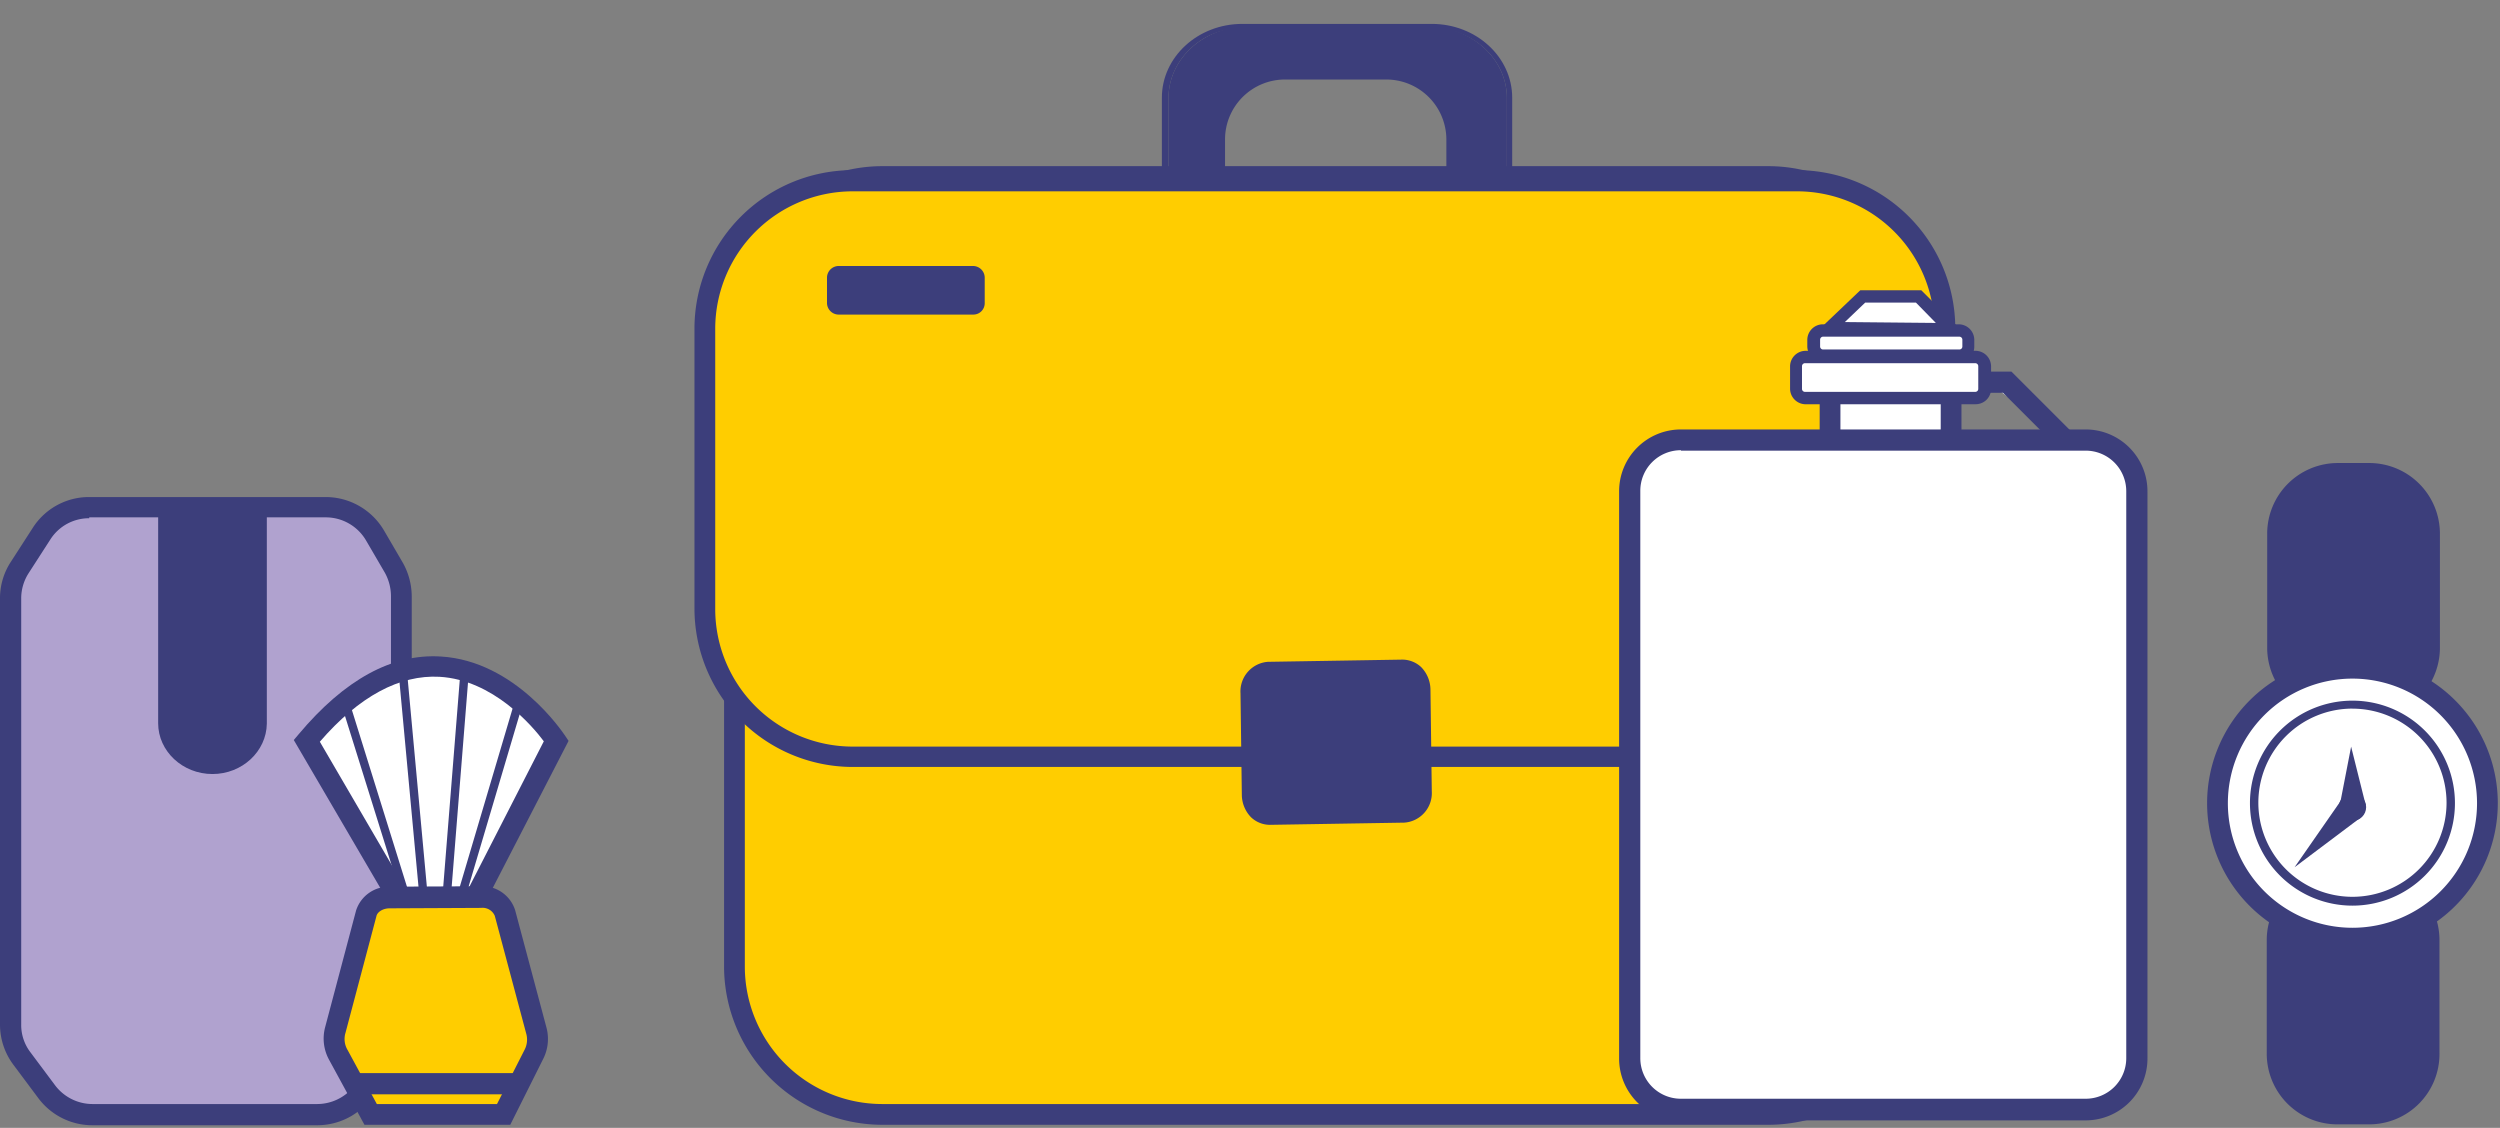
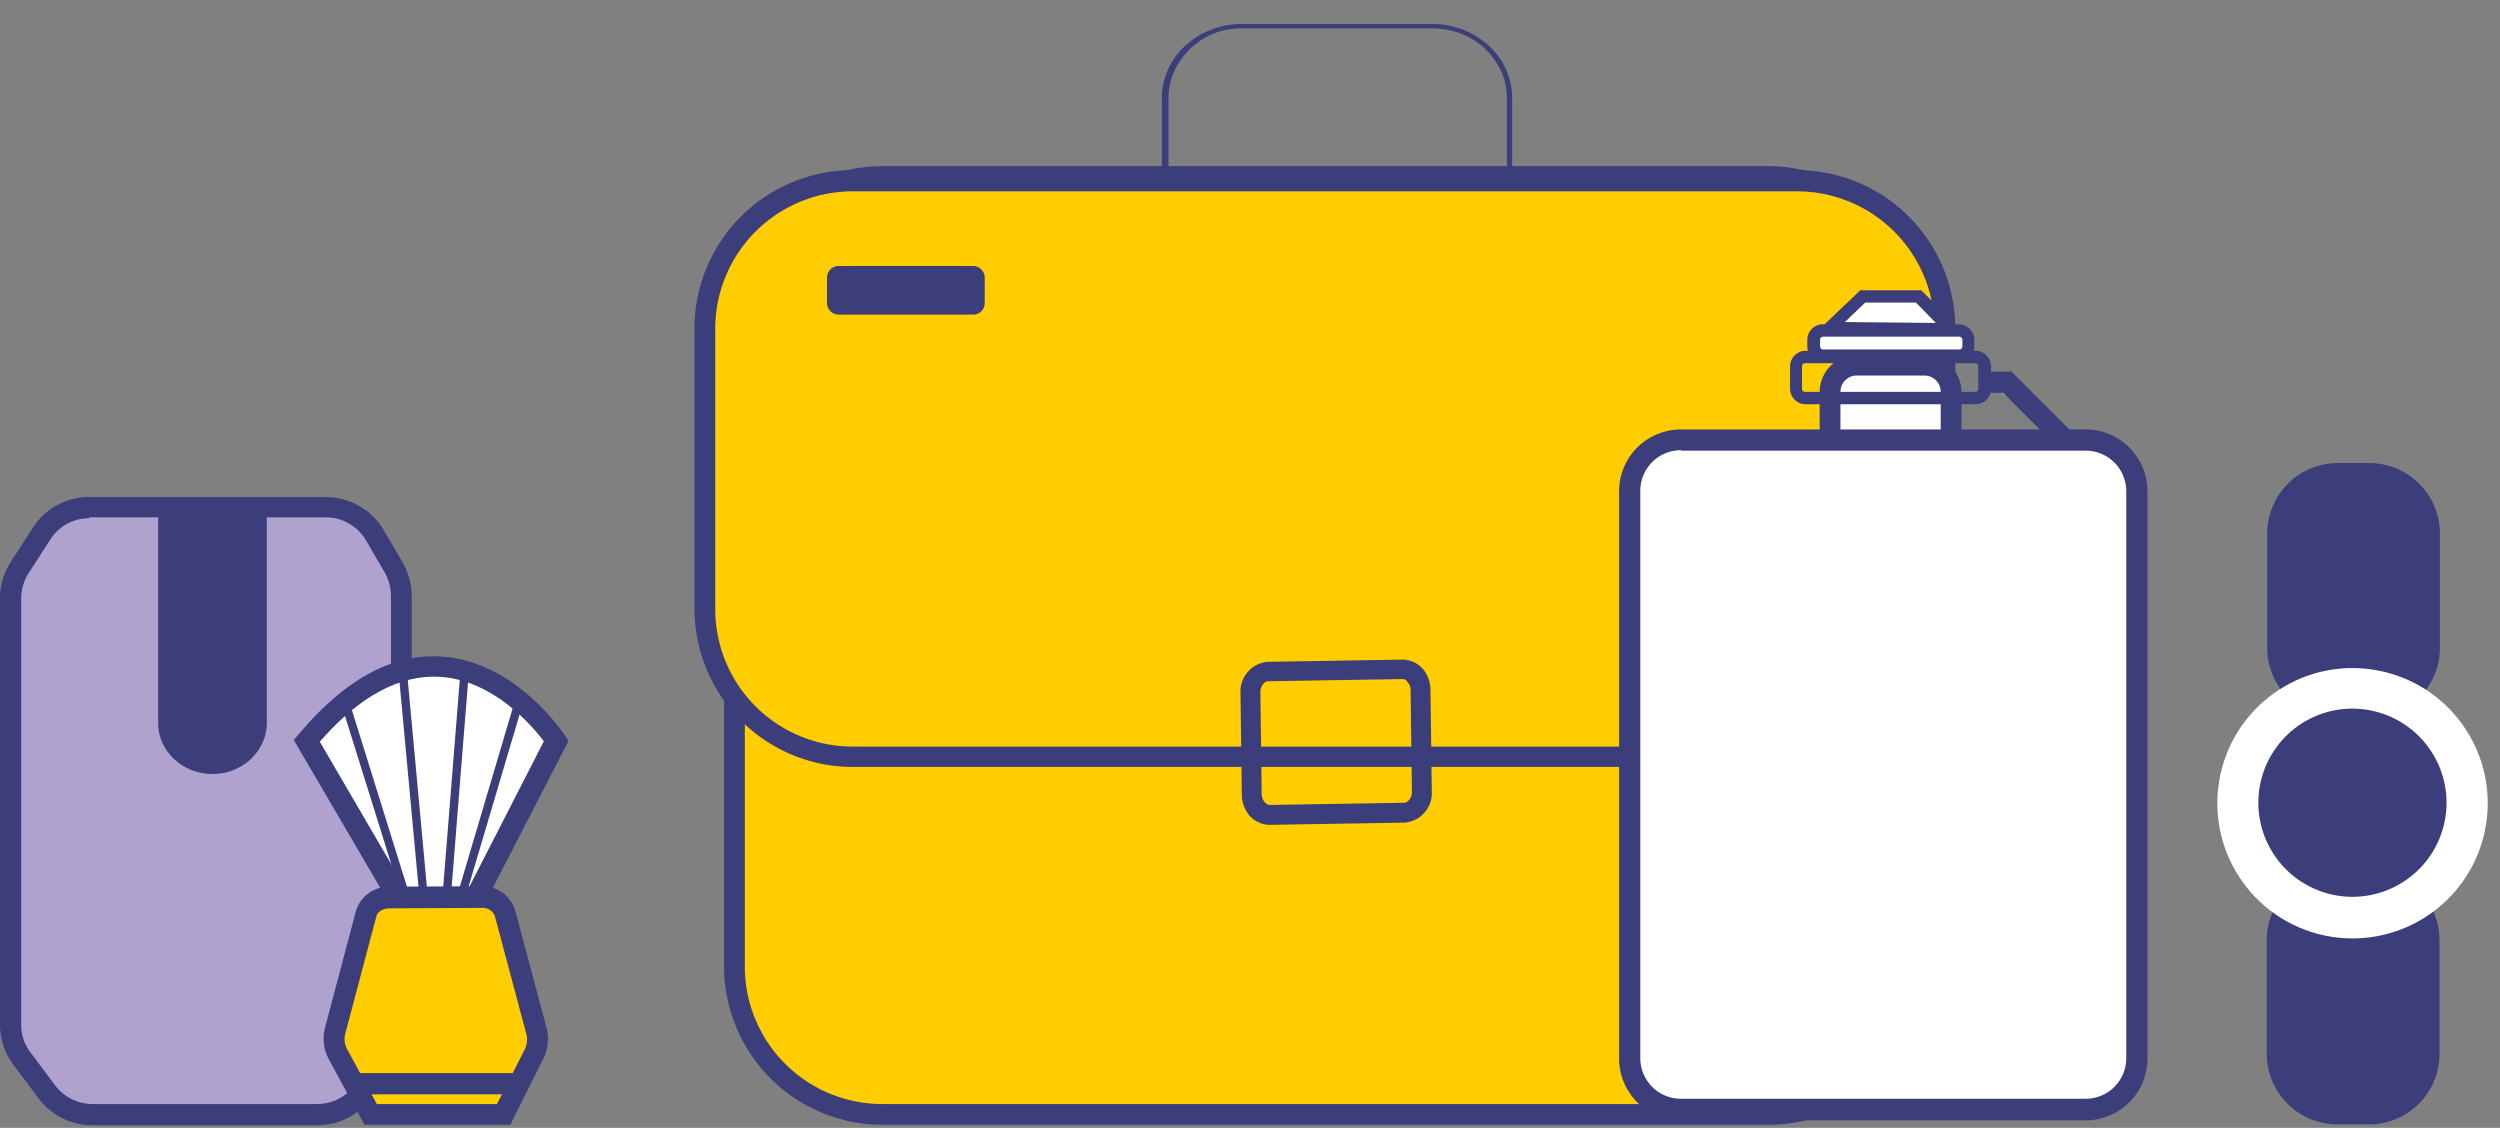
<svg xmlns="http://www.w3.org/2000/svg" viewBox="0 0 565.9 255.31">
  <rect x="0" y="0" width="565.9" height="255.31" fill="#808080" stroke="none" />
  <defs>
    <style>.cls-1,.cls-3{fill:none;}.cls-2{fill:#3c3e7b;}.cls-3{stroke:#3c3e7b;stroke-miterlimit:10;}.cls-4{fill:#ffcd00;}.cls-5{fill:#fff;}.cls-6{fill:#b0a2cf;}</style>
  </defs>
  <g id="Слой_2" data-name="Слой 2">
    <g id="Слой_1-2" data-name="Слой 1">
      <g id="Слой_2-2" data-name="Слой 2">
        <g id="Слой_1-2-2" data-name="Слой 1-2">
          <rect class="cls-1" x="1.1" y="0.31" width="564.8" height="255" />
-           <path class="cls-2" d="M313.8,18h-23a13.57,13.57,0,0,0-13.5,13.5v14.4H264.9a.42.42,0,0,1-.4-.4V22.21c0-8.9,8-16.2,17.8-16.2h41c9.8,0,17.8,7.3,17.8,16.2v23.3a.42.42,0,0,1-.4.4H327.4V31.51A13.6,13.6,0,0,0,313.8,18Z" />
          <path class="cls-2" d="M265,45.91h12.4v.2H263.6v-24c0-8.9,7.9-16.2,17.7-16.2h42.9c9.8,0,17.7,7.3,17.7,16.2v24H327.4v-.2h13.3a.42.42,0,0,0,.4-.4V22.21c0-8.9-8-16.2-17.8-16.2h-41c-9.8,0-17.8,7.3-17.8,16.2v23.3A.45.45,0,0,0,265,45.91Z" />
          <path class="cls-3" d="M327.3,46.11h14.5v-24c0-8.9-7.9-16.2-17.7-16.2H281.2c-9.8,0-17.7,7.3-17.7,16.2v24h13.8" />
          <path class="cls-4" d="M398.6,252.21H201.4a35.08,35.08,0,0,1-35.1-35.06v-142A35.09,35.09,0,0,1,201.36,40H398.6a35.09,35.09,0,0,1,35.1,35.06v142a35.08,35.08,0,0,1-35.06,35.1Z" />
          <path class="cls-2" d="M400.3,254.61H199.7a35.89,35.89,0,0,1-35.8-35.8V73.41a35.89,35.89,0,0,1,35.8-35.8H400.3a35.89,35.89,0,0,1,35.8,35.8v145.3a35.84,35.84,0,0,1-35.8,35.9ZM199.7,42.41a31.13,31.13,0,0,0-31.1,31.1v145.3a31.13,31.13,0,0,0,31.1,31.1H400.3a31.13,31.13,0,0,0,31.1-31.1V73.41a31.13,31.13,0,0,0-31.1-31.1H199.7Z" />
          <path class="cls-4" d="M405.1,171.21H194.6a35.08,35.08,0,0,1-35.1-35.06V76a35.09,35.09,0,0,1,35.06-35.1H405.1A35.09,35.09,0,0,1,440.2,76v60.14a35,35,0,0,1-34.9,35.1Z" />
          <path class="cls-2" d="M406.8,173.61H193a35.89,35.89,0,0,1-35.8-35.8V74.31A35.89,35.89,0,0,1,193,38.51H406.8a35.89,35.89,0,0,1,35.8,35.8v63.5a35.76,35.76,0,0,1-35.72,35.8ZM193,43.31a31.13,31.13,0,0,0-31.1,31.1v63.5A31.13,31.13,0,0,0,193,169H406.8a31.13,31.13,0,0,0,31.1-31.1V74.41a31.13,31.13,0,0,0-31.1-31.1Z" />
-           <path class="cls-2" d="M317.9,183.91l-30.4.5a4.37,4.37,0,0,1-4.1-4.6l-.3-23a4.57,4.57,0,0,1,4-4.8l30.4-.5a4.38,4.38,0,0,1,4.1,4.6l.3,23A4.56,4.56,0,0,1,317.9,183.91Z" />
          <path class="cls-2" d="M287.4,186.71a6.22,6.22,0,0,1-4.2-1.7,7.36,7.36,0,0,1-2.1-5.1l-.3-23a6.72,6.72,0,0,1,6.2-7.1l30.4-.5h.1a6.26,6.26,0,0,1,4.2,1.7,7.4,7.4,0,0,1,2.1,5.1l.3,23a6.71,6.71,0,0,1-6.2,7.1l-30.4.5Zm30.1-33h0l-30.4.5c-1,0-1.8,1.2-1.8,2.5l.3,23a2.8,2.8,0,0,0,.8,2,1.6,1.6,0,0,0,1,.5l30.4-.5c1,0,1.8-1.2,1.8-2.5l-.3-23a2.41,2.41,0,0,0-.8-1.9A1,1,0,0,0,317.5,153.71Z" />
          <path class="cls-2" d="M220.3,69H189.9a.26.26,0,0,1-.3-.23V62.91a.28.28,0,0,1,.24-.3H220.3a.28.28,0,0,1,.3.24v5.86A.32.32,0,0,1,220.3,69Z" />
          <path class="cls-2" d="M220.3,71.21H189.8a2.65,2.65,0,0,1-2.6-2.6v-5.8a2.66,2.66,0,0,1,2.6-2.6h30.5a2.66,2.66,0,0,1,2.6,2.6v5.8a2.57,2.57,0,0,1-2.56,2.6Zm-28.5-4.5h26.6v-2H191.8Z" />
          <path class="cls-2" d="M535.6,160.31h-5.8A14.3,14.3,0,0,1,515.5,146v-24.4a14.3,14.3,0,0,1,14.3-14.3h5.8a14.3,14.3,0,0,1,14.3,14.3V146A14.3,14.3,0,0,1,535.6,160.31Z" />
          <path class="cls-2" d="M536.3,162.61h-7.1a16,16,0,0,1-16-16v-25.8a16,16,0,0,1,16-16h7.1a16,16,0,0,1,16,16v25.8A16,16,0,0,1,536.3,162.61Zm-7.2-52.9a11.19,11.19,0,0,0-11.2,11.16v25.84a11.18,11.18,0,0,0,11.16,11.2h7.14a11.18,11.18,0,0,0,11.2-11.16V120.91a11.19,11.19,0,0,0-11.16-11.2H529.1Z" />
          <path class="cls-2" d="M535.6,252.21h-5.8a14.3,14.3,0,0,1-14.3-14.3v-24.4a14.3,14.3,0,0,1,14.3-14.3h5.8a14.3,14.3,0,0,1,14.3,14.3v24.4A14.43,14.43,0,0,1,535.6,252.21Z" />
          <path class="cls-2" d="M536.2,254.51h-7.1a16,16,0,0,1-16-16v-25.7a16,16,0,0,1,16-16h7.1a16,16,0,0,1,16,16v25.7a15.92,15.92,0,0,1-15.84,16Zm-7.1-52.9a11.19,11.19,0,0,0-11.2,11.16v25.74a11.18,11.18,0,0,0,11.16,11.2h7.14a11.18,11.18,0,0,0,11.2-11.16V212.81a11.19,11.19,0,0,0-11.16-11.2H529.1Z" />
          <circle class="cls-5" cx="532.5" cy="181.81" r="30.6" transform="translate(267.74 678.31) rotate(-80.78)" />
-           <path class="cls-2" d="M532.5,214.71a32.9,32.9,0,1,1,32.9-32.9A32.9,32.9,0,0,1,532.5,214.71Zm0-61.1a28.2,28.2,0,1,0,28.2,28.2,28.21,28.21,0,0,0-28.2-28.2Z" />
          <circle class="cls-5" cx="532.5" cy="181.71" r="22.3" />
-           <path class="cls-2" d="M532.5,205a23.2,23.2,0,1,1,23.2-23.2A23.2,23.2,0,0,1,532.5,205Zm0-44.6a21.3,21.3,0,1,0,21.3,21.3h0A21.32,21.32,0,0,0,532.5,160.41Z" />
+           <path class="cls-2" d="M532.5,205A23.2,23.2,0,0,1,532.5,205Zm0-44.6a21.3,21.3,0,1,0,21.3,21.3h0A21.32,21.32,0,0,0,532.5,160.41Z" />
          <circle class="cls-2" cx="532.5" cy="182.71" r="3.1" />
          <polygon class="cls-2" points="529.6 182.41 532.2 169.01 535.5 182.21 529.6 182.41" />
          <polygon class="cls-2" points="534.3 185.11 519.4 196.31 529.9 181.21 534.3 185.11" />
          <polygon class="cls-5" points="414.1 74.31 421.6 67.11 434.3 67.11 441.8 74.51 414.1 74.31" />
          <path class="cls-2" d="M445.2,76l-34.6-.3,10.5-10h13.8Zm-27.6-3.1,20.6.2-4.5-4.6H422.2Z" />
          <path class="cls-5" d="M435.3,103H420.6a6.38,6.38,0,0,1-6.4-6.36V88.91a6.38,6.38,0,0,1,6.36-6.4H435.3a6.38,6.38,0,0,1,6.4,6.36v7.74A6.43,6.43,0,0,1,435.3,103Z" />
          <path class="cls-2" d="M435.6,105.41H420.3a8.44,8.44,0,0,1-8.4-8.4v-8.3a8.46,8.46,0,0,1,8.4-8.4h15.3a8.46,8.46,0,0,1,8.4,8.4V97A8.44,8.44,0,0,1,435.6,105.41ZM420.3,85a3.7,3.7,0,0,0-3.7,3.68V97a3.68,3.68,0,0,0,3.68,3.7H435.6A3.69,3.69,0,0,0,439.3,97V88.71a3.69,3.69,0,0,0-3.68-3.7H420.3Z" />
          <path class="cls-5" d="M471.5,251.21H381A12.24,12.24,0,0,1,368.8,239V111.71A12.26,12.26,0,0,1,381,99.51h90.5a12.26,12.26,0,0,1,12.2,12.2V239a12.18,12.18,0,0,1-12.16,12.2Z" />
          <path class="cls-2" d="M472.1,253.61H380.5a14,14,0,0,1-14-14V111.21a14,14,0,0,1,14-14h91.6a14,14,0,0,1,14,14v128.4A14,14,0,0,1,472.1,253.61Zm-91.6-151.7a9.18,9.18,0,0,0-9.2,9.16V239.51a9.18,9.18,0,0,0,9.16,9.2H472.1a9.18,9.18,0,0,0,9.2-9.16V111.21a9.18,9.18,0,0,0-9.16-9.2H380.5Z" />
-           <path class="cls-5" d="M447.1,90.11H408.8a2.22,2.22,0,0,1-2.2-2.2V83a2.22,2.22,0,0,1,2.2-2.2h38.3a2.22,2.22,0,0,1,2.2,2.2v4.9A2.22,2.22,0,0,1,447.1,90.11Z" />
          <path class="cls-2" d="M447.2,91.51H408.7a3.54,3.54,0,0,1-3.5-3.5v-5.1a3.54,3.54,0,0,1,3.5-3.5h38.5a3.54,3.54,0,0,1,3.5,3.5V88a3.48,3.48,0,0,1-3.46,3.5Zm-38.6-9.3a.68.68,0,0,0-.7.66V88a.67.67,0,0,0,.66.7H447.1a.67.67,0,0,0,.7-.66V82.91a.68.68,0,0,0-.66-.7H408.6Z" />
          <path class="cls-5" d="M443.3,80.41H412.8a2.22,2.22,0,0,1-2.2-2.2v-1.3a2.22,2.22,0,0,1,2.2-2.2h30.5a2.22,2.22,0,0,1,2.2,2.2v1.3A2.22,2.22,0,0,1,443.3,80.41Z" />
          <path class="cls-2" d="M443.4,81.91H412.6a3.54,3.54,0,0,1-3.5-3.5v-1.5a3.54,3.54,0,0,1,3.5-3.5h30.8a3.54,3.54,0,0,1,3.5,3.5v1.5a3.42,3.42,0,0,1-3.34,3.5Zm-30.7-5.7a.68.68,0,0,0-.7.66v1.54a.67.67,0,0,0,.66.7H443.5a.67.67,0,0,0,.7-.66V76.91a.68.68,0,0,0-.66-.7H412.7Z" />
          <polyline class="cls-5" points="450 86.51 454.3 86.51 466.9 99.11" />
          <polygon class="cls-2" points="465.3 100.81 453.4 88.91 450 88.91 450 84.11 455.3 84.11 468.6 97.41 465.3 100.81" />
          <path class="cls-6" d="M9.4,120.81l-4.9,7.6a12.56,12.56,0,0,0-2.1,7v96.5a13,13,0,0,0,2.6,7.8l5.6,7.5a12.8,12.8,0,0,0,10.3,5.2H71.8a12.81,12.81,0,0,0,10.1-4.9l6.1-7.7a13,13,0,0,0,2.8-8v-96.7a13.47,13.47,0,0,0-1.7-6.5l-4.2-7.2a13,13,0,0,0-11.2-6.5H20.2A12.93,12.93,0,0,0,9.4,120.81Z" />
          <path class="cls-2" d="M71.8,254.71H20.9a15.25,15.25,0,0,1-12.2-6.1l-5.6-7.5a15.18,15.18,0,0,1-3.1-9.2v-96.5a15,15,0,0,1,2.5-8.3l4.9-7.6a15.11,15.11,0,0,1,12.8-7H73.7a15.34,15.34,0,0,1,13.3,7.7l4.2,7.2a15.71,15.71,0,0,1,2,7.6v96.7a15.56,15.56,0,0,1-3.3,9.5l-6.1,7.7A15.28,15.28,0,0,1,71.8,254.71ZM20.2,117.31a10.38,10.38,0,0,0-8.8,4.8h0l-4.9,7.6a10.59,10.59,0,0,0-1.7,5.7v96.5a10.15,10.15,0,0,0,2.1,6.3l5.6,7.5a10.63,10.63,0,0,0,8.4,4.2H71.8a10.68,10.68,0,0,0,8.3-4l6.1-7.7a10.59,10.59,0,0,0,2.3-6.6v-96.7a11,11,0,0,0-1.4-5.3l-4.2-7.2a10.56,10.56,0,0,0-9.1-5.3H20.2Z" />
          <path class="cls-2" d="M38.1,118.61v45.2c0,5,4.4,9.1,9.9,9.1h0c5.5,0,9.9-4.1,9.9-9.1v-45.4Z" />
          <path class="cls-2" d="M48.1,175.21c-6.8,0-12.3-5.2-12.3-11.5v-47.5h2.4c.5,0,13.2-.1,19.8-.2h2.4v47.8C60.3,170.11,54.8,175.21,48.1,175.21Zm-7.6-54.3v42.8c0,3.7,3.4,6.7,7.5,6.7s7.5-3,7.5-6.7v-43C51.7,120.81,44.3,120.91,40.5,120.91Z" />
          <path class="cls-5" d="M69.4,167.71l20.9,35.7,17.2.3,18.4-36S101.2,129.81,69.4,167.71Z" />
          <path class="cls-2" d="M108.9,206.11l-20-.3-22.4-38.3,1.1-1.3c10.4-12.4,21.2-18.3,32.2-17.6,16.9,1,27.6,17.2,28.1,17.9l.8,1.2ZM91.7,201l14.3.2,17.1-33.4c-2.6-3.5-11.5-13.9-23.6-14.6-9-.5-18.2,4.4-27.1,14.7Z" />
          <path class="cls-4" d="M83,206.81l-7,26.4a7.6,7.6,0,0,0,.7,5.7l7.3,13.5h30.1l6.9-13.5a7.55,7.55,0,0,0,.6-5.5l-7.1-26.6a5.44,5.44,0,0,0-5.4-3.6l-20.7.1C85.7,203.21,83.5,204.71,83,206.81Z" />
          <path class="cls-2" d="M115.5,254.61h-33l-8-14.7a10,10,0,0,1-.9-7.4l7-26.4a7.77,7.77,0,0,1,7.6-5.4l20.7-.1h0a7.78,7.78,0,0,1,7.7,5.4l7.1,26.6a10,10,0,0,1-.8,7.2Zm-30.2-4.7h27.2l6.2-12.2a5,5,0,0,0,.4-3.8l-7.1-26.6a3,3,0,0,0-3.1-1.8h0l-20.7.1c-1.5,0-2.8.8-3,1.8l-7,26.4a4.85,4.85,0,0,0,.5,3.9Z" />
          <rect class="cls-2" x="80.5" y="242.91" width="36" height="4.8" />
          <rect class="cls-2" x="87.87" y="179.85" width="46.2" height="1.9" transform="translate(-93.9 235.85) rotate(-73.5)" />
          <rect class="cls-2" x="77.59" y="176.25" width="50.9" height="1.9" transform="matrix(0.08, -1, 1, 0.08, -82.19, 264.99)" />
          <polygon class="cls-2" points="95 203.91 95 203.61 90.2 151.91 92.1 151.71 96.9 203.71 95 203.91" />
          <polygon class="cls-2" points="91.5 205.01 91.1 203.71 77.2 159.21 79 158.61 93.3 204.51 91.5 205.01" />
        </g>
      </g>
      <rect class="cls-1" x="0.2" width="565.49" height="255.31" />
    </g>
  </g>
</svg>